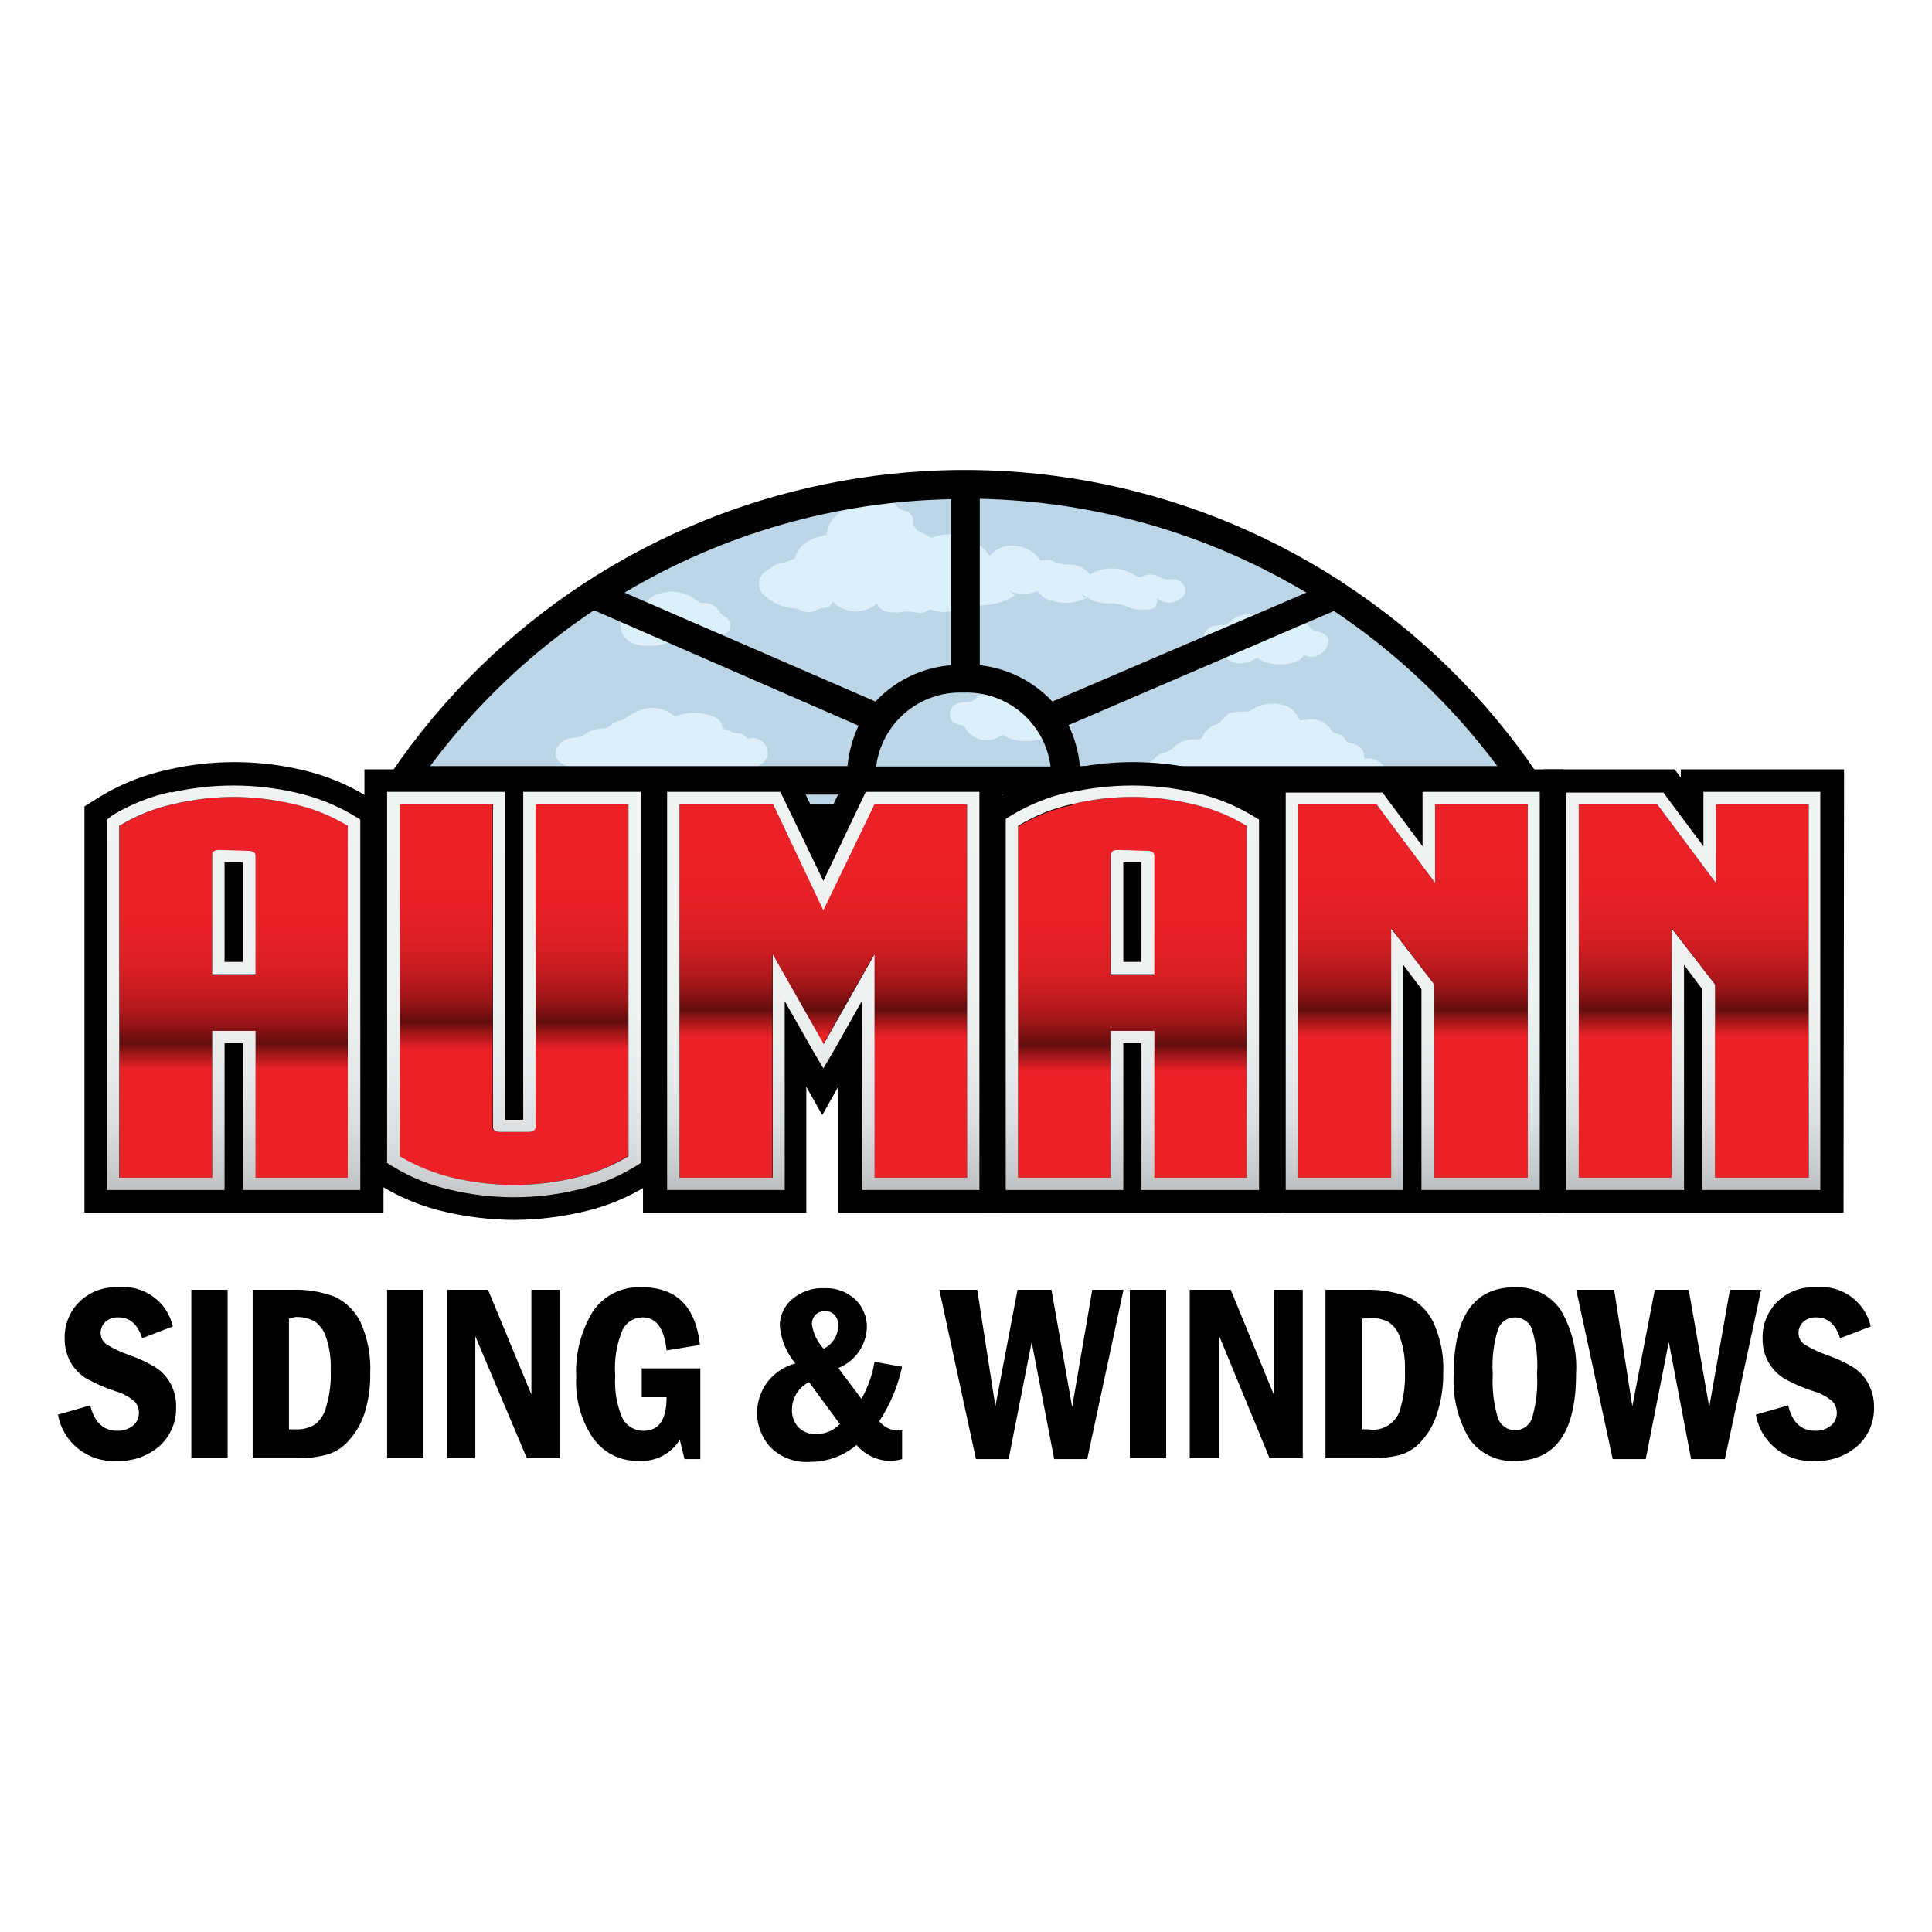
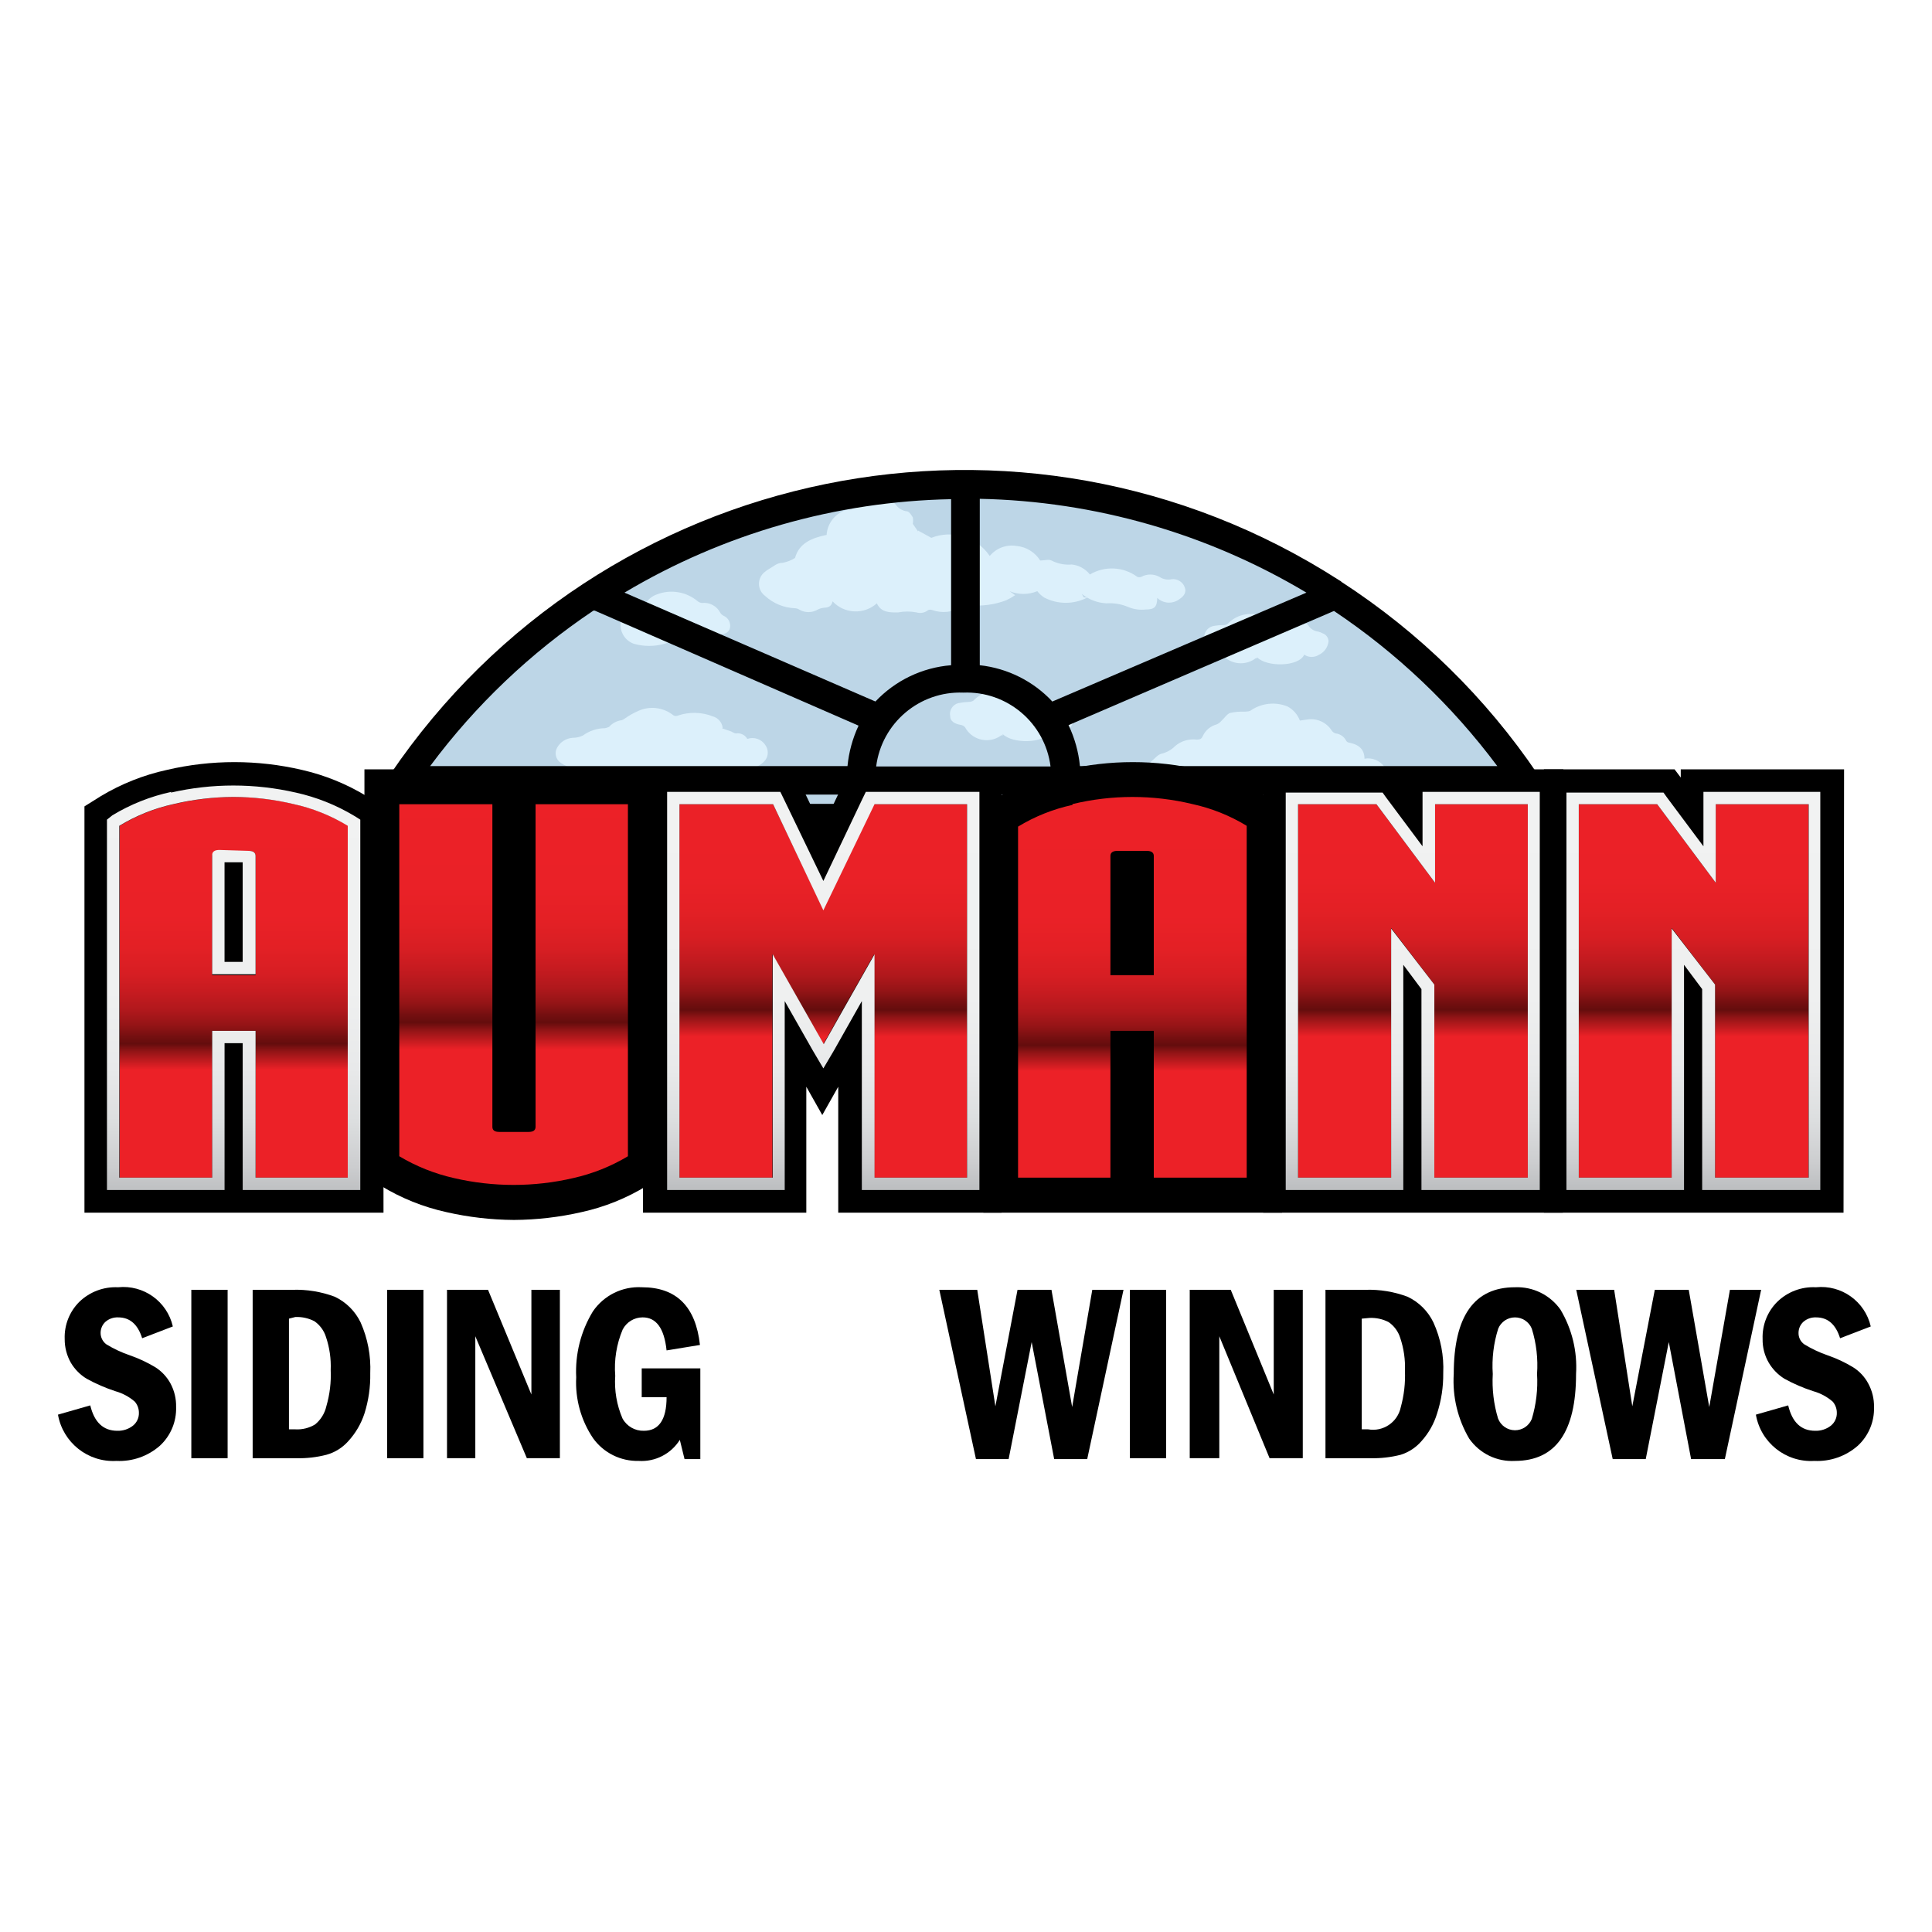
<svg xmlns="http://www.w3.org/2000/svg" xmlns:xlink="http://www.w3.org/1999/xlink" id="Layer_1" data-name="Layer 1" version="1.1" viewBox="0 0 250 250">
  <defs>
    <clipPath id="clippath">
      <path d="M27.459,110.757c0-.423.305-.657.916-.657h3.78c.611,0,.916.235.916.657v15.427h-5.612v-15.427ZM22.528,104.042c-2.489.54-4.869,1.493-7.044,2.818v45.529h11.975v-18.996h5.612v18.996h11.999v-45.529c-2.175-1.325-4.556-2.277-7.044-2.818-2.532-.599-5.124-.906-7.725-.916-2.609.009-5.209.316-7.749.916" fill="none" stroke-width="0" />
    </clipPath>
    <linearGradient id="linear-gradient" x1="-254.788" y1="-195.508" x2="-254.247" y2="-195.508" gradientTransform="translate(-17276.071 -22399.14) rotate(-90) scale(88.52 -88.52)" gradientUnits="userSpaceOnUse">
      <stop offset="0" stop-color="#ec2127" />
      <stop offset=".34" stop-color="#ec2127" />
      <stop offset=".39" stop-color="#911416" />
      <stop offset=".41" stop-color="#640d0d" />
      <stop offset=".43" stop-color="#750f10" />
      <stop offset=".46" stop-color="#941416" />
      <stop offset=".5" stop-color="#b0181c" />
      <stop offset=".55" stop-color="#c61b20" />
      <stop offset=".6" stop-color="#d71e23" />
      <stop offset=".67" stop-color="#e32025" />
      <stop offset=".76" stop-color="#ea2127" />
      <stop offset="1" stop-color="#ec2127" />
    </linearGradient>
    <clipPath id="clippath-1">
      <path d="M29.055,111.579h2.348v12.891h-2.348v-12.891ZM28.374,109.982c-.611,0-.916.235-.916.657v15.427h5.612v-15.31c0-.423-.305-.657-.916-.657l-3.78-.117ZM15.437,106.859c2.175-1.325,4.556-2.277,7.044-2.818,2.539-.6,5.139-.907,7.749-.916,2.602.01,5.193.317,7.725.916,2.489.54,4.869,1.493,7.044,2.818v45.529h-11.928v-18.996h-5.612v18.996h-12.022v-45.529ZM22.176,102.468c-2.694.58-5.273,1.604-7.631,3.029l-.704.564v47.924h15.216v-18.996h2.348v18.996h15.216v-47.924l-.751-.47c-2.347-1.414-4.909-2.437-7.584-3.029-5.324-1.221-10.855-1.221-16.178,0" fill="none" stroke-width="0" />
    </clipPath>
    <linearGradient id="linear-gradient-2" x1="-254.787" y1="-195.5" x2="-254.223" y2="-195.5" gradientTransform="translate(-18395.578 -23858.73) rotate(-90) scale(94.25 -94.25)" gradientUnits="userSpaceOnUse">
      <stop offset="0" stop-color="#bcbec0" />
      <stop offset=".07" stop-color="#cccdcf" />
      <stop offset=".18" stop-color="#dcdedf" />
      <stop offset=".31" stop-color="#e8e9ea" />
      <stop offset=".5" stop-color="#eff0f0" />
      <stop offset="1" stop-color="#f1f2f2" />
    </linearGradient>
    <clipPath id="clippath-2">
      <path d="M69.302,104.065v41.749c0,.446-.305.657-.892.657h-3.804c-.587,0-.892-.211-.892-.657v-41.749h-12.046v45.553c2.185,1.305,4.562,2.256,7.044,2.818,5.097,1.19,10.4,1.19,15.497,0,2.483-.559,4.861-1.51,7.044-2.818v-45.553h-11.952Z" fill="none" stroke-width="0" />
    </clipPath>
    <linearGradient id="linear-gradient-3" x1="-254.765" y1="-195.211" x2="-254.202" y2="-195.211" gradientTransform="translate(-17211.65 -22396.519) rotate(-90) scale(88.51 -88.51)" xlink:href="#linear-gradient" />
    <clipPath id="clippath-3">
-       <path d="M68.409,146.471c.587,0,.892-.211.892-.657v-41.749h12.022v45.553c-2.183,1.308-4.561,2.259-7.044,2.818-5.097,1.19-10.4,1.19-15.497,0-2.482-.561-4.86-1.512-7.044-2.818v-45.553h12.046v41.749c0,.446.305.657.892.657h3.733ZM81.324,102.468h-13.619v42.43h-2.348v-42.43h-15.263v48.018l.751.47c2.334,1.424,4.889,2.448,7.561,3.029,5.328,1.252,10.874,1.252,16.202,0,2.671-.581,5.227-1.605,7.561-3.029l.751-.47v-48.018h-1.597Z" fill="none" stroke-width="0" />
-     </clipPath>
+       </clipPath>
    <linearGradient id="linear-gradient-4" x1="-254.78" y1="-195.175" x2="-254.216" y2="-195.175" gradientTransform="translate(-18328.711 -23855.92) rotate(-90) scale(94.25 -94.25)" xlink:href="#linear-gradient-2" />
    <clipPath id="clippath-4">
      <polygon points="113.047 104.065 106.542 117.684 100.038 104.065 87.922 104.065 87.922 152.389 99.944 152.389 99.944 123.484 106.542 135.107 113.117 123.484 113.117 152.389 125.139 152.389 125.139 104.065 113.047 104.065" fill="none" stroke-width="0" />
    </clipPath>
    <linearGradient id="linear-gradient-5" x1="-254.761" y1="-194.857" x2="-254.197" y2="-194.857" gradientTransform="translate(-16814.88 -21972.82) rotate(-90) scale(86.84 -86.84)" xlink:href="#linear-gradient" />
    <clipPath id="clippath-5">
      <path d="M113.164,104.065h11.975v48.324h-11.975v-28.905l-6.575,11.623-6.598-11.623v28.905h-12.069v-48.324h12.116l6.504,13.736,6.622-13.736ZM125.257,102.468h-13.22l-.446.916-5.048,10.613-5.119-10.613-.446-.916h-14.652v51.517h15.216v-24.444l3.616,6.363,1.385,2.348,1.385-2.348,3.593-6.363v24.444h15.216v-51.517h-1.479Z" fill="none" stroke-width="0" />
    </clipPath>
    <linearGradient id="linear-gradient-6" x1="-254.769" y1="-194.842" x2="-254.229" y2="-194.842" gradientTransform="translate(-17931.939 -23432.4) rotate(-90) scale(92.58 -92.58)" xlink:href="#linear-gradient-2" />
    <clipPath id="clippath-6">
      <path d="M143.689,110.757c0-.423.305-.657.916-.657h3.78c.61,0,.916.235.916.657v15.427h-5.612v-15.427ZM138.758,104.159c-2.489.54-4.869,1.493-7.044,2.818v45.412h11.975v-18.996h5.612v18.996h12.022v-45.529c-2.175-1.325-4.556-2.277-7.044-2.818-5.086-1.221-10.388-1.221-15.474,0" fill="none" stroke-width="0" />
    </clipPath>
    <linearGradient id="linear-gradient-7" x1="-254.789" y1="-194.459" x2="-254.249" y2="-194.459" gradientTransform="translate(-17066.95 -22399.07) rotate(-90) scale(88.52 -88.52)" xlink:href="#linear-gradient" />
    <clipPath id="clippath-7">
      <path d="M145.356,111.579h2.348v12.891h-2.348v-12.891ZM144.675,109.982c-.61,0-.916.235-.916.657v15.427h5.612v-15.31c0-.423-.305-.657-.916-.657l-3.78-.117ZM131.737,106.859c2.175-1.325,4.556-2.277,7.044-2.818,5.086-1.221,10.388-1.221,15.474,0,2.489.54,4.869,1.493,7.044,2.818v45.529h-11.928v-18.996h-5.682v18.996h-11.952v-45.529ZM138.476,102.468c-2.676.592-5.237,1.615-7.584,3.029l-.751.47v48.018h15.216v-18.996h2.348v18.996h15.216v-47.924l-.775-.47c-2.339-1.414-4.893-2.437-7.561-3.029-5.324-1.221-10.855-1.221-16.178,0" fill="none" stroke-width="0" />
    </clipPath>
    <linearGradient id="linear-gradient-8" y1="-194.515" y2="-194.515" gradientTransform="translate(-18186.52 -23858.73) rotate(-90) scale(94.25 -94.25)" xlink:href="#linear-gradient-2" />
    <clipPath id="clippath-8">
      <polygon points="185.696 104.065 185.696 114.232 178.112 104.065 167.968 104.065 167.968 152.389 180.014 152.389 180.014 120.079 185.602 127.405 185.602 152.389 197.719 152.389 197.719 104.065 185.696 104.065" fill="none" stroke-width="0" />
    </clipPath>
    <linearGradient id="linear-gradient-9" x1="-254.761" y1="-194.157" x2="-254.197" y2="-194.157" gradientTransform="translate(-16677.751 -21972.82) rotate(-90) scale(86.84 -86.84)" xlink:href="#linear-gradient" />
    <clipPath id="clippath-9">
      <path d="M185.696,104.065h11.999v48.324h-12.093v-24.984l-5.588-7.256v32.239h-12.046v-48.324h10.144l7.584,10.167v-10.167ZM197.695,102.468h-13.619v7.044l-4.696-6.293-.47-.657h-12.539v51.423h15.216v-29.14l2.348,3.146v25.993h15.31v-51.517h-1.55Z" fill="none" stroke-width="0" />
    </clipPath>
    <linearGradient id="linear-gradient-10" x1="-254.769" y1="-194.184" x2="-254.229" y2="-194.184" gradientTransform="translate(-17794.759 -23432.4) rotate(-90) scale(92.58 -92.58)" xlink:href="#linear-gradient-2" />
    <clipPath id="clippath-10">
      <polygon points="222.021 104.065 222.021 114.232 214.437 104.065 204.293 104.065 204.293 152.389 216.315 152.389 216.315 120.079 221.927 127.405 221.927 152.389 234.043 152.389 234.043 104.065 222.021 104.065" fill="none" stroke-width="0" />
    </clipPath>
    <linearGradient id="linear-gradient-11" x1="-254.761" y1="-193.824" x2="-254.197" y2="-193.824" gradientTransform="translate(-16612.501 -21972.82) rotate(-90) scale(86.84 -86.84)" xlink:href="#linear-gradient" />
    <clipPath id="clippath-11">
      <path d="M222.021,104.065h12.022v48.324h-12.116v-24.984l-5.612-7.256v32.239h-12.022v-48.324h10.144l7.584,10.167v-10.167ZM234.043,102.468h-13.619v7.044l-4.696-6.293-.47-.657h-12.562v51.423h15.216v-29.14l2.348,3.146v25.993h15.286v-51.517h-1.503Z" fill="none" stroke-width="0" />
    </clipPath>
    <linearGradient id="linear-gradient-12" x1="-254.769" y1="-193.872" x2="-254.229" y2="-193.872" gradientTransform="translate(-17729.509 -23432.4) rotate(-90) scale(92.58 -92.58)" xlink:href="#linear-gradient-2" />
  </defs>
  <rect width="250" height="250" fill="#fff" stroke-width="0" />
  <g>
    <path d="M22.363,171.643l-3.968,1.526c-.564-1.808-1.597-2.7-3.099-2.7-.611-.029-1.209.182-1.667.587-.388.366-.608.875-.611,1.409-.006.581.265,1.129.728,1.479.961.589,1.985,1.07,3.053,1.432,1.154.401,2.264.92,3.311,1.55.814.522,1.485,1.241,1.949,2.09.504.937.755,1.989.728,3.053.061,1.891-.701,3.716-2.09,5.001-1.55,1.366-3.572,2.073-5.635,1.972-3.674.21-6.924-2.363-7.561-5.988l4.18-1.198c.517,2.184,1.691,3.287,3.499,3.287.729.023,1.444-.209,2.019-.657.512-.409.799-1.036.775-1.691-.001-.527-.193-1.036-.54-1.432-.722-.623-1.572-1.079-2.489-1.338-1.293-.421-2.543-.964-3.733-1.62-.841-.509-1.543-1.219-2.043-2.066-.532-.937-.807-1.998-.798-3.076-.068-1.8.622-3.546,1.902-4.814,1.337-1.288,3.147-1.968,5.001-1.878,3.306-.345,6.349,1.832,7.091,5.072Z" fill="#000" stroke-width="0" />
    <path d="M24.758,166.9h4.696v21.79h-4.696v-21.79Z" fill="#000" stroke-width="0" />
    <path d="M32.695,166.9h5.142c1.864-.062,3.723.241,5.471.892,1.47.691,2.656,1.869,3.358,3.334.917,2.066,1.343,4.316,1.244,6.575.035,1.767-.219,3.528-.751,5.213-.434,1.325-1.146,2.542-2.09,3.569-.749.847-1.728,1.459-2.818,1.761-1.272.33-2.584.48-3.898.446h-5.659v-21.79ZM37.391,170.633v14.323h.822c.898.053,1.79-.168,2.559-.634.733-.599,1.246-1.425,1.456-2.348.445-1.524.636-3.11.564-4.696.06-1.45-.147-2.898-.611-4.274-.258-.83-.787-1.55-1.503-2.043-.761-.391-1.611-.577-2.465-.54l-.822.211Z" fill="#000" stroke-width="0" />
    <path d="M50.094,166.9h4.696v21.79h-4.696v-21.79Z" fill="#000" stroke-width="0" />
    <path d="M57.843,166.9h5.307l5.612,13.548v-13.548h3.686v21.79h-4.274l-6.669-15.779v15.779h-3.663v-21.79Z" fill="#000" stroke-width="0" />
    <path d="M83.038,177.067h7.584v11.74h-2.043l-.61-2.489c-1.142,1.818-3.188,2.863-5.33,2.724-2.329.056-4.535-1.042-5.894-2.935-1.566-2.323-2.332-5.092-2.184-7.89-.153-2.994.6-5.964,2.16-8.524,1.42-2.08,3.825-3.265,6.34-3.123,4.461,0,6.966,2.489,7.514,7.467l-4.32.704c-.305-2.865-1.338-4.274-3.099-4.274-1.087.001-2.083.608-2.583,1.573-.795,1.89-1.125,3.943-.963,5.988-.13,1.888.192,3.779.939,5.518.549,1.012,1.62,1.63,2.771,1.597,1.949,0,2.935-1.456,2.935-4.344h-3.217v-3.733Z" fill="#000" stroke-width="0" />
-     <path d="M113.164,176.222l3.569.634c-.538,2.512-1.542,4.901-2.959,7.044.536.69,1.336,1.125,2.207,1.198h.751v3.71c-.542.154-1.103.233-1.667.235-1.635-.069-3.167-.818-4.227-2.066-1.651,1.407-3.748,2.182-5.917,2.184-1.963.169-3.9-.546-5.283-1.949-2.423-2.722-2.18-6.893.542-9.315.786-.699,1.727-1.201,2.746-1.462-1.168-1.385-1.875-3.101-2.019-4.907-.002-1.316.584-2.565,1.597-3.405,1.143-.99,2.622-1.503,4.133-1.432,1.51-.08,2.987.463,4.086,1.503.959.956,1.485,2.262,1.456,3.616-.098,2.318-1.552,4.361-3.71,5.213l3.006,3.992c.836-1.487,1.408-3.108,1.691-4.79ZM104.687,178.852c-1.326.656-2.177,1.996-2.207,3.475-.052.861.244,1.707.822,2.348.611.631,1.472.958,2.348.892,1.143-.003,2.235-.469,3.029-1.291l-3.992-5.424ZM106.566,174.531c1.16-.552,1.9-1.721,1.902-3.006.016-.474-.133-.939-.423-1.315-.313-.371-.783-.572-1.268-.54-.476-.036-.942.145-1.268.493-.308.33-.469.77-.446,1.221.175,1.169.699,2.257,1.503,3.123v.023Z" fill="#000" stroke-width="0" />
    <path d="M121.547,166.9h4.908l2.348,15.075,2.865-15.075h4.391l2.677,15.169,2.606-15.169h4.039l-4.696,21.908h-4.274l-2.912-15.145-2.982,15.145h-4.227l-4.743-21.908Z" fill="#000" stroke-width="0" />
    <path d="M146.202,166.9h4.696v21.79h-4.696v-21.79Z" fill="#000" stroke-width="0" />
    <path d="M153.95,166.9h5.307l5.565,13.548v-13.548h3.757v21.79h-4.297l-6.504-15.779v15.779h-3.827v-21.79Z" fill="#000" stroke-width="0" />
    <path d="M171.514,166.9h5.166c1.857-.06,3.707.243,5.448.892,1.47.691,2.656,1.869,3.358,3.334.937,2.06,1.372,4.314,1.268,6.575.02,1.77-.25,3.53-.798,5.213-.402,1.324-1.092,2.543-2.019,3.569-.713.823-1.639,1.433-2.677,1.761-1.28.329-2.6.479-3.921.446h-5.823v-21.79ZM176.21,170.633v14.323h.822c1.952.346,3.825-.923,4.227-2.865.423-1.528.605-3.112.54-4.696.06-1.45-.147-2.898-.611-4.274-.258-.83-.787-1.55-1.503-2.043-.761-.391-1.611-.577-2.465-.54l-1.01.094Z" fill="#000" stroke-width="0" />
    <path d="M203.941,177.795c0,7.483-2.63,11.232-7.89,11.247-2.348.136-4.597-.958-5.941-2.888-1.483-2.525-2.178-5.436-1.996-8.359,0-7.49,2.653-11.224,7.913-11.224,2.328-.101,4.547.987,5.894,2.888,1.496,2.512,2.2,5.417,2.019,8.336ZM198.893,177.795c.141-1.982-.09-3.973-.681-5.87-.363-.885-1.227-1.461-2.184-1.456-.948.005-1.8.579-2.16,1.456-.6,1.895-.839,3.887-.704,5.87-.111,1.943.119,3.89.681,5.753.341.912,1.21,1.52,2.184,1.526.956.005,1.82-.571,2.184-1.456.57-1.886.8-3.857.681-5.823Z" fill="#000" stroke-width="0" />
    <path d="M203.964,166.9h4.907l2.348,15.075,2.912-15.075h4.391l2.653,15.169,2.677-15.169h4.039l-4.696,21.908h-4.367l-2.888-15.145-2.982,15.145h-4.274l-4.72-21.908Z" fill="#000" stroke-width="0" />
    <path d="M242.074,171.643l-3.968,1.526c-.564-1.808-1.597-2.7-3.099-2.7-.611-.029-1.209.182-1.667.587-.388.366-.608.875-.611,1.409-.017.583.255,1.137.728,1.479.955.586,1.971,1.066,3.029,1.432,1.156.396,2.266.916,3.311,1.55.82.515,1.492,1.235,1.949,2.09.512.935.771,1.987.751,3.053.061,1.891-.701,3.716-2.09,5.001-1.55,1.366-3.572,2.073-5.635,1.972-3.677.221-6.934-2.357-7.561-5.988l4.18-1.198c.517,2.184,1.667,3.287,3.499,3.287.729.023,1.444-.209,2.019-.657.512-.409.799-1.036.775-1.691-.001-.527-.193-1.036-.54-1.432-.722-.623-1.572-1.079-2.489-1.338-1.302-.417-2.56-.96-3.757-1.62-.829-.517-1.522-1.225-2.019-2.066-.543-.933-.819-1.997-.798-3.076-.068-1.8.622-3.546,1.902-4.814,1.332-1.296,3.145-1.977,5.001-1.878,3.306-.345,6.349,1.832,7.091,5.072Z" fill="#000" stroke-width="0" />
    <rect x="61.483" y="101.858" width="112.074" height="9.298" fill="#000" stroke-width="0" />
    <path d="M197.554,101.529c-6.617-9.508-15.062-17.602-24.843-23.81-.098-.104-.218-.184-.352-.235h0c-14.267-8.958-30.774-13.703-47.619-13.689-28.968-.105-56.155,13.971-72.791,37.687-.299.424-.198,1.01.226,1.309.003.002.006.004.009.006l.235.141v.141c0,.519.42.939.939.94.008,0,.016,0,.024,0h142.693c.519.013.949-.397.962-.915,0-.008,0-.016,0-.024h0l.258-.164c.433-.285.553-.868.268-1.301-.003-.005-.006-.009-.009-.014" fill="#bdd6e7" stroke-width="0" />
    <path d="M140.237,77.297l-.258-.446c.909.733,2.027,1.161,3.193,1.221.981-.07,1.964.1,2.865.493.699.285,1.458.39,2.207.305,1.174,0,1.479-.352,1.503-1.503.784.753,2,.822,2.865.164.657-.423.916-.939.704-1.503-.239-.713-.943-1.163-1.691-1.08-.552.124-1.13.013-1.597-.305-.732-.397-1.616-.397-2.348,0-.166.068-.351.068-.517,0-1.795-1.327-4.211-1.447-6.129-.305-.577-.729-1.423-1.195-2.348-1.291-.908.078-1.819-.101-2.63-.517-.352-.188-.892,0-1.456,0-.664-1.062-1.783-1.756-3.029-1.878-1.314-.23-2.649.263-3.499,1.291-1.662-2.454-4.802-3.429-7.561-2.348l-1.714-.939c.014.038.014.08,0,.117l-.681-.986h0c.051-.279.051-.566,0-.845-.188-.305-.493-.775-.751-.775-.588-.065-1.119-.382-1.456-.869-1.117-1.297-3.074-1.442-4.371-.325-.116.1-.225.209-.325.325-.261.259-.585.445-.939.54-1.79.148-3.2,1.588-3.311,3.381-1.878.376-3.569,1.057-4.086,2.982-.501.317-1.06.532-1.644.634-.704,0-1.104.446-1.62.728-.21.111-.407.245-.587.399-.875.626-1.077,1.844-.451,2.719.125.174.277.326.451.451,1.05.959,2.406,1.516,3.827,1.573.21.004.414.07.587.188.727.419,1.622.419,2.348,0,.27-.142.565-.229.869-.258.564,0,.963-.235,1.08-.822,1.518,1.637,4.07,1.752,5.729.258.54,1.198,1.667,1.198,2.771,1.174.776-.149,1.572-.149,2.348,0,.528.161,1.101.046,1.526-.305.167-.061.35-.061.517,0,1.255.448,2.646.301,3.78-.399.3-.171.642-.252.986-.235,1.632.169,3.281-.048,4.814-.634.402-.185.787-.405,1.151-.657l-.728-.517c1.15.476,2.442.476,3.593,0,.248.323.55.601.892.822,1.751.915,3.838.915,5.588,0" fill="#dcf0fb" fill-rule="evenodd" stroke-width="0" />
    <path d="M151.086,101.811c.418.317.876.578,1.362.775,1.588.542,3.345.152,4.555-1.01.299.578.877.96,1.526,1.01,2.869.737,5.918.133,8.289-1.644-.164.564-.235.634-1.902,1.597,1.057,1.127,5.001.61,6.246-.939,0,.235-.164.446-.235.681.889.336,1.891.175,2.63-.423,1.564,1.151,3.695,1.151,5.26,0,.164,0,.282.235.399.235.859.069,1.709-.22,2.348-.798.35-.198.474-.641.276-.992-.065-.116-.161-.211-.276-.276-.538-.451-1.224-.686-1.925-.657-.187.011-.371-.047-.517-.164-.586-.805-1.579-1.206-2.559-1.033,0-1.315-.869-1.878-2.066-2.09-.147-.038-.268-.142-.329-.282-.266-.495-.757-.828-1.315-.892-.209-.051-.393-.176-.517-.352-.663-1.071-1.901-1.644-3.146-1.456l-.986.141c-.297-.789-.873-1.441-1.62-1.832-1.551-.619-3.307-.434-4.696.493-.164.164-.517.164-.798.188-.646-.029-1.293.026-1.925.164-.423.164-.728.681-1.127,1.033-.158.193-.359.346-.587.446-.796.208-1.458.758-1.808,1.503-.164.399-.399.47-.798.47-.998-.126-2.003.172-2.771.822-.493.503-1.121.854-1.808,1.01-.493.141-.869.657-1.315,1.01-.151.146-.325.265-.517.352-.517,0-1.033.164-1.526.329-.677.166-1.147.782-1.127,1.479,0,.704.54,1.08,1.174,1.291,1.416.46,2.95.393,4.32-.188" fill="#dcf0fb" fill-rule="evenodd" stroke-width="0" />
    <path d="M93.51,94.133c-.104-.685-.6-1.246-1.268-1.432-1.435-.566-3.023-.607-4.485-.117-.262.122-.573.066-.775-.141-1.26-.922-2.916-1.101-4.344-.47-.645.28-1.258.626-1.832,1.033-.107.08-.226.144-.352.188-.635.08-1.22.389-1.644.869,0,0-.352.141-.517.164-1.04.01-2.05.347-2.888.963-.405.186-.846.283-1.291.282-.863.054-1.637.551-2.043,1.315-.355.673-.142,1.506.493,1.925.983.717,2.253.909,3.405.517,1.301,1.659,3.651,2.056,5.424.916l-.657-.399c2.094.846,4.434.846,6.528,0,2.311,1.2,5.086,1.075,7.279-.329.461.415,1.143.473,1.667.141.144-.1.318-.149.493-.141.911.037,1.784-.364,2.348-1.08.397-.572.397-1.33,0-1.902-.495-.788-1.47-1.129-2.348-.822-.297-.521-.887-.803-1.479-.704-.188,0-.399-.164-.61-.258l-1.151-.399" fill="#dcf0fb" fill-rule="evenodd" stroke-width="0" />
    <path d="M162.662,85.045c1.221,1.291,5.377,1.268,6.105-.329.583.388,1.342.388,1.925,0,.683-.325,1.146-.985,1.221-1.738-.016-.473-.325-.886-.775-1.033-.17-.094-.351-.165-.54-.211-.542-.056-1.027-.359-1.315-.822-.282-.352-.869-.47-1.291-.681s-.423-.164-.493-.282c-.437-.998-1.601-1.452-2.598-1.015-.232.102-.442.247-.619.428-.273.331-.725.453-1.127.305-1.504-.517-3.172-.114-4.274,1.033-.168.129-.376.195-.587.188-.465-.002-.93.045-1.385.141-.736.206-1.194.939-1.057,1.691,0,.634.564,1.01,1.385,1.127.219.028.415.147.54.329.838,1.537,2.764,2.103,4.301,1.265.138-.075.27-.161.395-.256.061-.017.126-.017.188,0" fill="#dcf0fb" fill-rule="evenodd" stroke-width="0" />
    <path d="M129.741,94.978c1.244,1.291,5.401,1.268,6.105-.305.592.386,1.357.386,1.949,0,.684-.332,1.14-1.003,1.198-1.761,0-.493-.329-.798-.751-1.01-.175-.101-.365-.172-.564-.211-.535-.075-1.013-.374-1.315-.822-.258-.352-.845-.47-1.291-.704s-.423-.141-.493-.282c-.446-.994-1.614-1.438-2.607-.991-.229.103-.435.248-.61.428-.279.322-.73.435-1.127.282-1.509-.499-3.171-.088-4.274,1.057-.169.107-.364.164-.564.164-.473.017-.944.072-1.409.164-.734.206-1.185.944-1.033,1.691,0,.634.54.986,1.385,1.127.211.034.402.142.54.305.829,1.542,2.751,2.12,4.293,1.291.141-.076.275-.162.403-.258h.188" fill="#dcf0fb" fill-rule="evenodd" stroke-width="0" />
    <path d="M86.584,82.58c2.113,1.55,5.541,1.291,6.387-.47.775,0,1.338-.258,1.479-.822.154-.674-.204-1.361-.845-1.62-.164-.087-.302-.217-.399-.376-.443-.87-1.378-1.374-2.348-1.268-.205-.01-.402-.084-.564-.211-1.471-1.248-3.508-1.591-5.307-.892-.7.248-1.274.763-1.597,1.432,0,.188-.376.305-.587.399-.172.011-.345.011-.517,0-1.268.258-1.878.798-1.949,1.667-.221,1.247.495,2.47,1.691,2.888,1.29.364,2.655.364,3.945,0,.61-.141.704-.329.657-1.033" fill="#dcf0fb" fill-rule="evenodd" stroke-width="0" />
    <path d="M198.963,100.167c-6.697-9.894-15.313-18.342-25.336-24.843-.093-.099-.205-.178-.329-.235h0c-40.951-26.344-95.44-15.215-122.781,25.078-.307.434-.205,1.035.229,1.342.01.007.019.013.029.02l.211.141v.164c0,.545.442.986.986.986h145.581c.545,0,.986-.442.986-.986v-.141l.258-.164c.444-.307.56-.914.258-1.362M136.175,90.775c-2.469-2.637-5.801-4.303-9.392-4.696v-21.532c14.904.305,29.471,4.489,42.266,12.14l-32.873,14.089ZM123.073,86.079c-3.733.297-7.223,1.971-9.792,4.696l-32.474-14.089c12.799-7.634,27.366-11.802,42.266-12.093v21.485ZM124.646,89.624c5.674-.228,10.58,3.923,11.294,9.557h-22.565c.714-5.624,5.605-9.772,11.271-9.557M138.171,93.874l34.446-14.816c8.135,5.442,15.281,12.231,21.133,20.076h-54.006c-.18-1.842-.681-3.637-1.479-5.307M76.956,79.011l34.141,14.887c-.772,1.651-1.256,3.422-1.432,5.236h-54.006c5.844-7.865,12.991-14.671,21.133-20.123" fill="#000" stroke-width="0" />
-     <path d="M45.069,152.389h-11.999v-18.996h-5.612v18.996h-12.022v-45.529c2.175-1.325,4.556-2.277,7.044-2.818,2.539-.6,5.139-.907,7.749-.916,2.602.01,5.193.317,7.725.916,2.489.54,4.869,1.493,7.044,2.818l.07,45.529ZM33.071,126.067v-15.31c0-.423-.305-.657-.916-.657h-3.78c-.611,0-.916.235-.916.657v15.427l5.612-.117Z" fill="#231f20" stroke-width="0" />
    <path d="M49.625,156.92H10.928v-52.574l2.137-1.338c2.639-1.582,5.518-2.724,8.524-3.381,5.753-1.346,11.74-1.346,17.493,0,2.942.673,5.756,1.815,8.336,3.381l2.16,1.315.047,52.597ZM37.579,147.88h2.982v-38.297c-1.107-.49-2.254-.883-3.428-1.174.296.682.448,1.417.446,2.16v37.311ZM19.968,147.88h2.982v-37.123c-.006-.746.155-1.484.47-2.16-1.181.265-2.336.635-3.452,1.104v38.18Z" fill="#000" stroke-width="0" />
    <path d="M81.324,104.065v45.553c-2.183,1.308-4.561,2.259-7.044,2.818-5.097,1.19-10.4,1.19-15.497,0-2.482-.561-4.86-1.512-7.044-2.818v-45.553h12.046v41.749c0,.446.305.657.892.657h3.804c.587,0,.892-.211.892-.657v-41.749h11.952Z" fill="#231f20" stroke-width="0" />
    <path d="M66.507,157.86c-2.94-.017-5.869-.355-8.735-1.01-2.995-.657-5.859-1.808-8.477-3.405l-2.137-1.315v-52.574h38.696v52.574l-2.16,1.315c-2.607,1.601-5.464,2.752-8.453,3.405-2.866.655-5.795.993-8.735,1.01M73.833,108.55v37.264c.006.754-.154,1.499-.47,2.184,1.183-.269,2.338-.647,3.452-1.127v-38.274l-2.982-.047ZM56.199,146.824c1.114.481,2.269.858,3.452,1.127-.315-.684-.476-1.43-.47-2.184v-37.17h-2.982v38.227Z" fill="#000" stroke-width="0" />
    <polygon points="106.542 117.684 113.047 104.065 125.139 104.065 125.139 152.389 113.117 152.389 113.117 123.484 106.542 135.107 99.944 123.484 99.944 152.389 87.922 152.389 87.922 104.065 100.038 104.065 106.542 117.684" fill="#231f20" stroke-width="0" />
    <path d="M129.601,156.92h-21.133v-16.296l-2.066,3.663-2.066-3.663v16.296h-21.133v-57.364h19.489l3.663,7.655,3.64-7.655h19.607v57.364ZM117.578,147.88h2.982v-39.283h-2.912l-.07,39.283ZM92.36,147.88h2.982v-39.283h-2.912l-.07,39.283ZM96.727,108.597l2.982,5.283-2.512-5.283h-.47ZM115.911,108.597l-2.512,5.26,2.982-5.26h-.47Z" fill="#000" stroke-width="0" />
    <path d="M161.394,152.389h-12.022v-18.996h-5.682v18.996h-11.952v-45.529c2.173-1.329,4.554-2.281,7.044-2.818,5.086-1.221,10.388-1.221,15.474,0,2.489.54,4.869,1.493,7.044,2.818l.094,45.529ZM149.371,126.067v-15.31c0-.423-.305-.657-.916-.657h-3.78c-.61,0-.916.235-.916.657v15.427l5.612-.117Z" fill="#231f20" stroke-width="0" />
    <path d="M165.902,156.92h-38.65v-52.574l2.137-1.338c2.616-1.578,5.471-2.72,8.453-3.381,5.753-1.346,11.74-1.346,17.493,0,2.982.664,5.836,1.806,8.453,3.381l2.137,1.315-.023,52.597ZM153.88,147.88h2.982v-38.297c-1.113-.493-2.269-.886-3.452-1.174.315.676.475,1.414.47,2.16v37.311ZM136.269,147.88h2.982v-37.123c-.006-.746.155-1.484.47-2.16-1.181.265-2.336.635-3.452,1.104v38.18Z" fill="#000" stroke-width="0" />
    <polygon points="197.719 152.389 185.602 152.389 185.602 127.405 180.014 120.079 180.014 152.389 167.968 152.389 167.968 104.065 178.112 104.065 185.696 114.232 185.696 104.065 197.719 104.065 197.719 152.389" fill="#231f20" stroke-width="0" />
    <path d="M202.227,156.92h-38.767v-57.364h16.906l.798,1.057v-1.057h21.133l-.07,57.364ZM190.134,147.88h3.053v-39.283h-2.982v19.278h0l-.07,20.006ZM172.5,147.88h2.982v-39.283h-2.982v39.283Z" fill="#000" stroke-width="0" />
    <polygon points="234.043 152.389 221.927 152.389 221.927 127.405 216.315 120.079 216.315 152.389 204.293 152.389 204.293 104.065 214.437 104.065 222.021 114.232 222.021 104.065 234.043 104.065 234.043 152.389" fill="#231f20" stroke-width="0" />
    <path d="M238.552,156.92h-38.767v-57.364h16.906l.798,1.057v-1.057h21.133l-.07,57.364ZM226.436,147.88h3.076v-39.283h-2.982v19.278h0l-.094,20.006ZM208.825,147.88h2.959v-39.283h-2.959v39.283Z" fill="#000" stroke-width="0" />
    <g clip-path="url(#clippath)">
      <rect x="15.437" y="103.126" width="29.656" height="49.263" fill="url(#linear-gradient)" stroke-width="0" />
    </g>
    <g clip-path="url(#clippath-1)">
      <rect x="13.84" y="101.553" width="32.85" height="52.456" fill="url(#linear-gradient-2)" stroke-width="0" />
    </g>
    <g clip-path="url(#clippath-2)">
      <rect x="51.668" y="104.065" width="29.656" height="49.263" fill="url(#linear-gradient-3)" stroke-width="0" />
    </g>
    <g clip-path="url(#clippath-3)">
      <rect x="50.094" y="102.468" width="32.85" height="52.456" fill="url(#linear-gradient-4)" stroke-width="0" />
    </g>
    <g clip-path="url(#clippath-4)">
      <rect x="87.922" y="104.065" width="37.217" height="48.324" fill="url(#linear-gradient-5)" stroke-width="0" />
    </g>
    <g clip-path="url(#clippath-5)">
      <rect x="86.325" y="102.468" width="40.411" height="51.517" fill="url(#linear-gradient-6)" stroke-width="0" />
    </g>
    <g clip-path="url(#clippath-6)">
      <rect x="131.737" y="103.126" width="29.656" height="49.263" fill="url(#linear-gradient-7)" stroke-width="0" />
    </g>
    <g clip-path="url(#clippath-7)">
-       <rect x="130.141" y="101.553" width="32.85" height="52.456" fill="url(#linear-gradient-8)" stroke-width="0" />
-     </g>
+       </g>
    <g clip-path="url(#clippath-8)">
      <rect x="167.968" y="104.065" width="29.727" height="48.324" fill="url(#linear-gradient-9)" stroke-width="0" />
    </g>
    <g clip-path="url(#clippath-9)">
      <rect x="166.372" y="102.468" width="32.92" height="51.517" fill="url(#linear-gradient-10)" stroke-width="0" />
    </g>
    <g clip-path="url(#clippath-10)">
      <rect x="204.293" y="104.065" width="29.727" height="48.324" fill="url(#linear-gradient-11)" stroke-width="0" />
    </g>
    <g clip-path="url(#clippath-11)">
      <rect x="202.696" y="102.468" width="32.92" height="51.517" fill="url(#linear-gradient-12)" stroke-width="0" />
    </g>
  </g>
</svg>